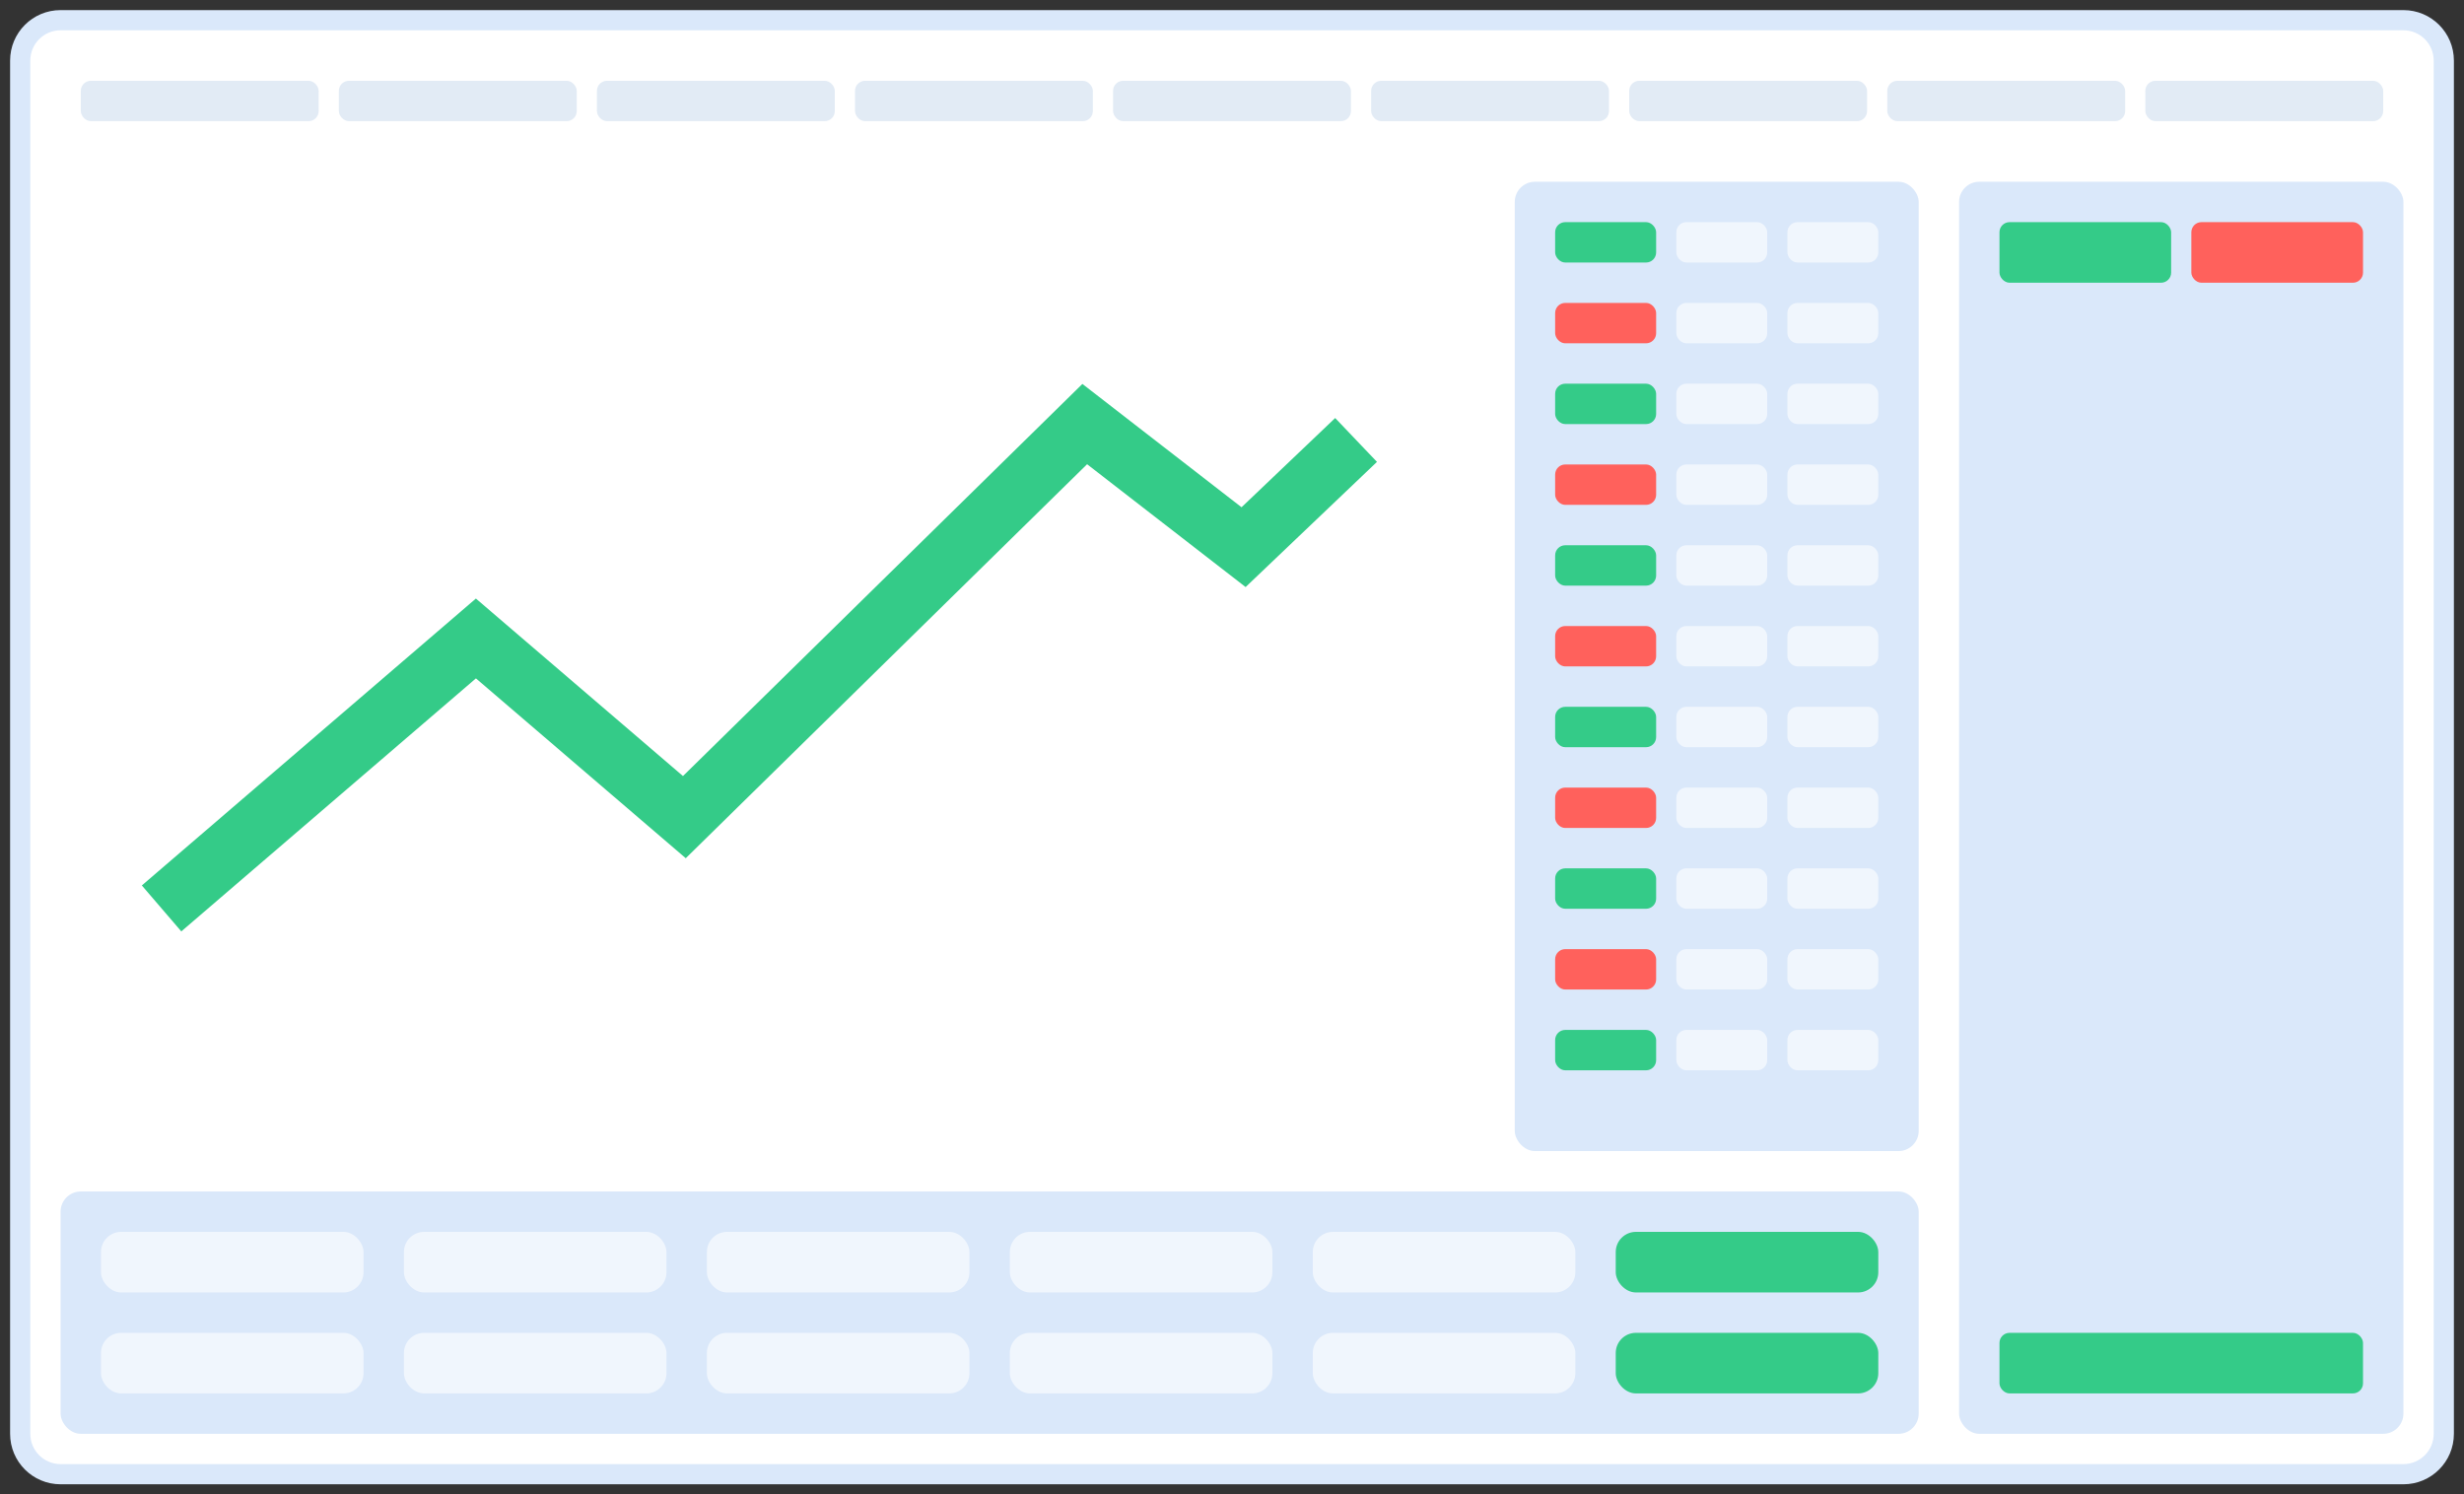
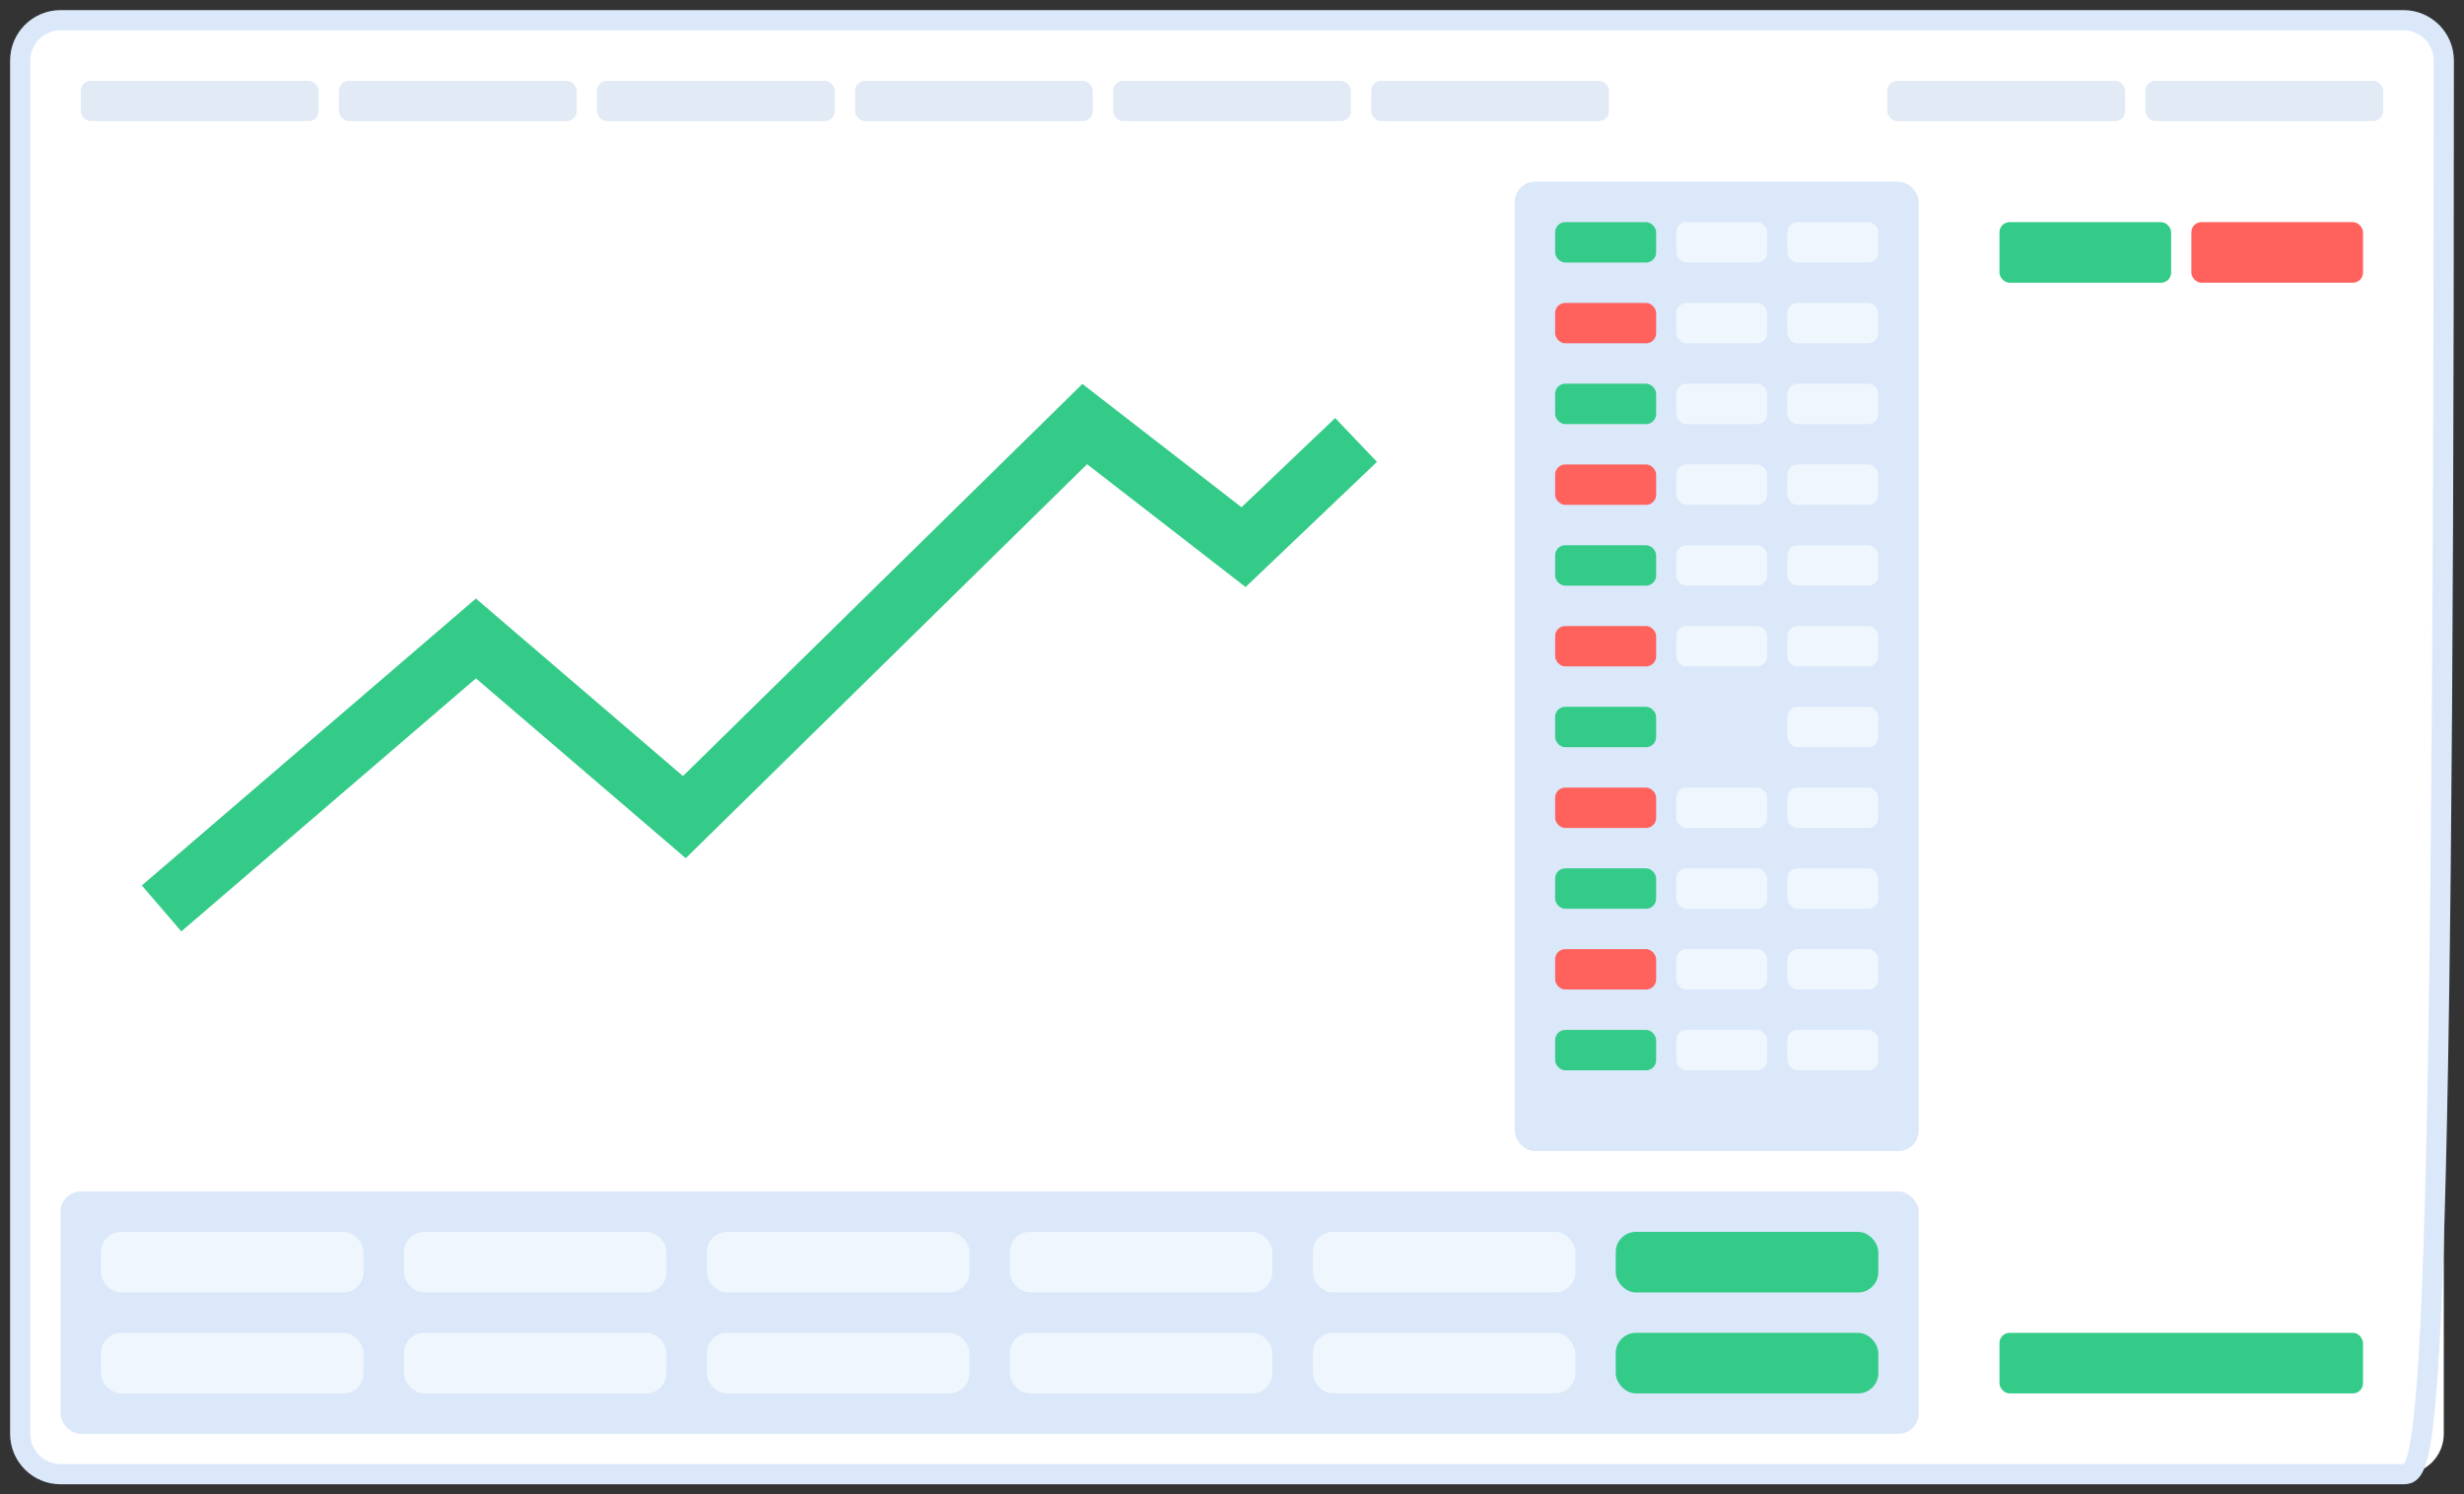
<svg xmlns="http://www.w3.org/2000/svg" width="122" height="74" viewBox="0 0 122 74" fill="none">
  <rect x="0" y="0" width="122" height="74" fill="#333333" stroke="none" />
  <path d="M1 3C1 1.895 1.895 1 3 1H119C120.105 1 121 1.895 121 3V71C121 72.105 120.105 73 119 73H3C1.895 73 1 72.105 1 71V3Z" fill="white" />
-   <path d="M1 3C1 1.895 1.895 1 3 1H119C120.105 1 121 1.895 121 3V71C121 72.105 120.105 73 119 73H3C1.895 73 1 72.105 1 71V3Z" stroke="#DAE8FA" />
+   <path d="M1 3C1 1.895 1.895 1 3 1H119C120.105 1 121 1.895 121 3C121 72.105 120.105 73 119 73H3C1.895 73 1 72.105 1 71V3Z" stroke="#DAE8FA" />
  <rect x="3" y="3" width="116" height="4" rx="1" fill="white" />
  <rect opacity="0.6" x="4" y="4" width="11.778" height="2" rx="0.5" fill="#CFDDEF" />
  <rect opacity="0.6" x="16.778" y="4" width="11.778" height="2" rx="0.5" fill="#CFDDEF" />
  <rect opacity="0.6" x="29.555" y="4" width="11.778" height="2" rx="0.5" fill="#CFDDEF" />
  <rect opacity="0.6" x="42.333" y="4" width="11.778" height="2" rx="0.5" fill="#CFDDEF" />
  <rect opacity="0.6" x="55.111" y="4" width="11.778" height="2" rx="0.5" fill="#CFDDEF" />
  <rect opacity="0.6" x="67.889" y="4" width="11.778" height="2" rx="0.5" fill="#CFDDEF" />
-   <rect opacity="0.6" x="80.667" y="4" width="11.778" height="2" rx="0.5" fill="#CFDDEF" />
  <rect opacity="0.6" x="93.445" y="4" width="11.778" height="2" rx="0.5" fill="#CFDDEF" />
  <rect opacity="0.6" x="106.222" y="4" width="11.778" height="2" rx="0.5" fill="#CFDDEF" />
  <rect x="3" y="9" width="70" height="48" rx="1" fill="white" />
  <path d="M8 44.984L23.564 31.616L33.885 40.463L53.709 21L61.573 27.094L67.143 21.786" stroke="#34CB88" stroke-width="3" />
  <rect x="75" y="9" width="20" height="48" rx="1" fill="#DAE8FA" />
  <rect x="77" y="11" width="5" height="2" rx="0.5" fill="#34CB88" />
  <rect opacity="0.6" x="83" y="11" width="4.5" height="2" rx="0.5" fill="white" />
  <rect opacity="0.6" x="88.5" y="11" width="4.5" height="2" rx="0.5" fill="white" />
  <rect x="77" y="15" width="5" height="2" rx="0.5" fill="#FF615C" />
  <rect opacity="0.6" x="83" y="15" width="4.5" height="2" rx="0.5" fill="white" />
  <rect opacity="0.6" x="88.5" y="15" width="4.5" height="2" rx="0.5" fill="white" />
  <rect x="77" y="19" width="5" height="2" rx="0.5" fill="#34CB88" />
  <rect opacity="0.6" x="83" y="19" width="4.5" height="2" rx="0.5" fill="white" />
  <rect opacity="0.6" x="88.5" y="19" width="4.5" height="2" rx="0.5" fill="white" />
  <rect x="77" y="23" width="5" height="2" rx="0.5" fill="#FF615C" />
  <rect opacity="0.6" x="83" y="23" width="4.5" height="2" rx="0.5" fill="white" />
  <rect opacity="0.6" x="88.5" y="23" width="4.5" height="2" rx="0.5" fill="white" />
  <rect x="77" y="27" width="5" height="2" rx="0.5" fill="#34CB88" />
  <rect opacity="0.6" x="83" y="27" width="4.5" height="2" rx="0.5" fill="white" />
  <rect opacity="0.6" x="88.5" y="27" width="4.5" height="2" rx="0.5" fill="white" />
  <rect x="77" y="31" width="5" height="2" rx="0.5" fill="#FF615C" />
  <rect opacity="0.6" x="83" y="31" width="4.5" height="2" rx="0.5" fill="white" />
  <rect opacity="0.6" x="88.5" y="31" width="4.5" height="2" rx="0.5" fill="white" />
  <rect x="77" y="35" width="5" height="2" rx="0.5" fill="#34CB88" />
-   <rect opacity="0.6" x="83" y="35" width="4.5" height="2" rx="0.5" fill="white" />
  <rect opacity="0.6" x="88.5" y="35" width="4.5" height="2" rx="0.5" fill="white" />
  <rect x="77" y="39" width="5" height="2" rx="0.5" fill="#FF615C" />
  <rect opacity="0.6" x="83" y="39" width="4.5" height="2" rx="0.5" fill="white" />
  <rect opacity="0.6" x="88.5" y="39" width="4.5" height="2" rx="0.5" fill="white" />
  <rect x="77" y="43" width="5" height="2" rx="0.5" fill="#34CB88" />
  <rect opacity="0.6" x="83" y="43" width="4.5" height="2" rx="0.5" fill="white" />
  <rect opacity="0.6" x="88.5" y="43" width="4.5" height="2" rx="0.5" fill="white" />
  <rect x="77" y="47" width="5" height="2" rx="0.5" fill="#FF615C" />
  <rect opacity="0.6" x="83" y="47" width="4.5" height="2" rx="0.5" fill="white" />
  <rect opacity="0.6" x="88.5" y="47" width="4.5" height="2" rx="0.5" fill="white" />
  <rect x="77" y="51" width="5" height="2" rx="0.5" fill="#34CB88" />
  <rect opacity="0.6" x="83" y="51" width="4.5" height="2" rx="0.5" fill="white" />
  <rect opacity="0.6" x="88.5" y="51" width="4.5" height="2" rx="0.5" fill="white" />
  <rect x="3" y="59" width="92" height="12" rx="1" fill="#DAE8FA" />
  <rect opacity="0.6" x="5" y="61" width="13" height="3" rx="1" fill="white" />
  <rect opacity="0.6" x="20" y="61" width="13" height="3" rx="1" fill="white" />
  <rect opacity="0.6" x="35" y="61" width="13" height="3" rx="1" fill="white" />
  <rect opacity="0.6" x="50" y="61" width="13" height="3" rx="1" fill="white" />
  <rect opacity="0.6" x="65" y="61" width="13" height="3" rx="1" fill="white" />
  <rect x="80" y="61" width="13" height="3" rx="1" fill="#34CB88" />
  <rect opacity="0.6" x="5" y="66" width="13" height="3" rx="1" fill="white" />
  <rect opacity="0.6" x="20" y="66" width="13" height="3" rx="1" fill="white" />
  <rect opacity="0.6" x="35" y="66" width="13" height="3" rx="1" fill="white" />
  <rect opacity="0.6" x="50" y="66" width="13" height="3" rx="1" fill="white" />
  <rect opacity="0.6" x="65" y="66" width="13" height="3" rx="1" fill="white" />
  <rect x="80" y="66" width="13" height="3" rx="1" fill="#34CB88" />
-   <rect x="97" y="9" width="22" height="62" rx="1" fill="#DAE8FA" />
  <rect x="99" y="11" width="8.5" height="3" rx="0.5" fill="#34CB88" />
  <rect x="108.5" y="11" width="8.5" height="3" rx="0.5" fill="#FF615C" />
  <rect x="99" y="66" width="18" height="3" rx="0.5" fill="#34CB88" />
</svg>